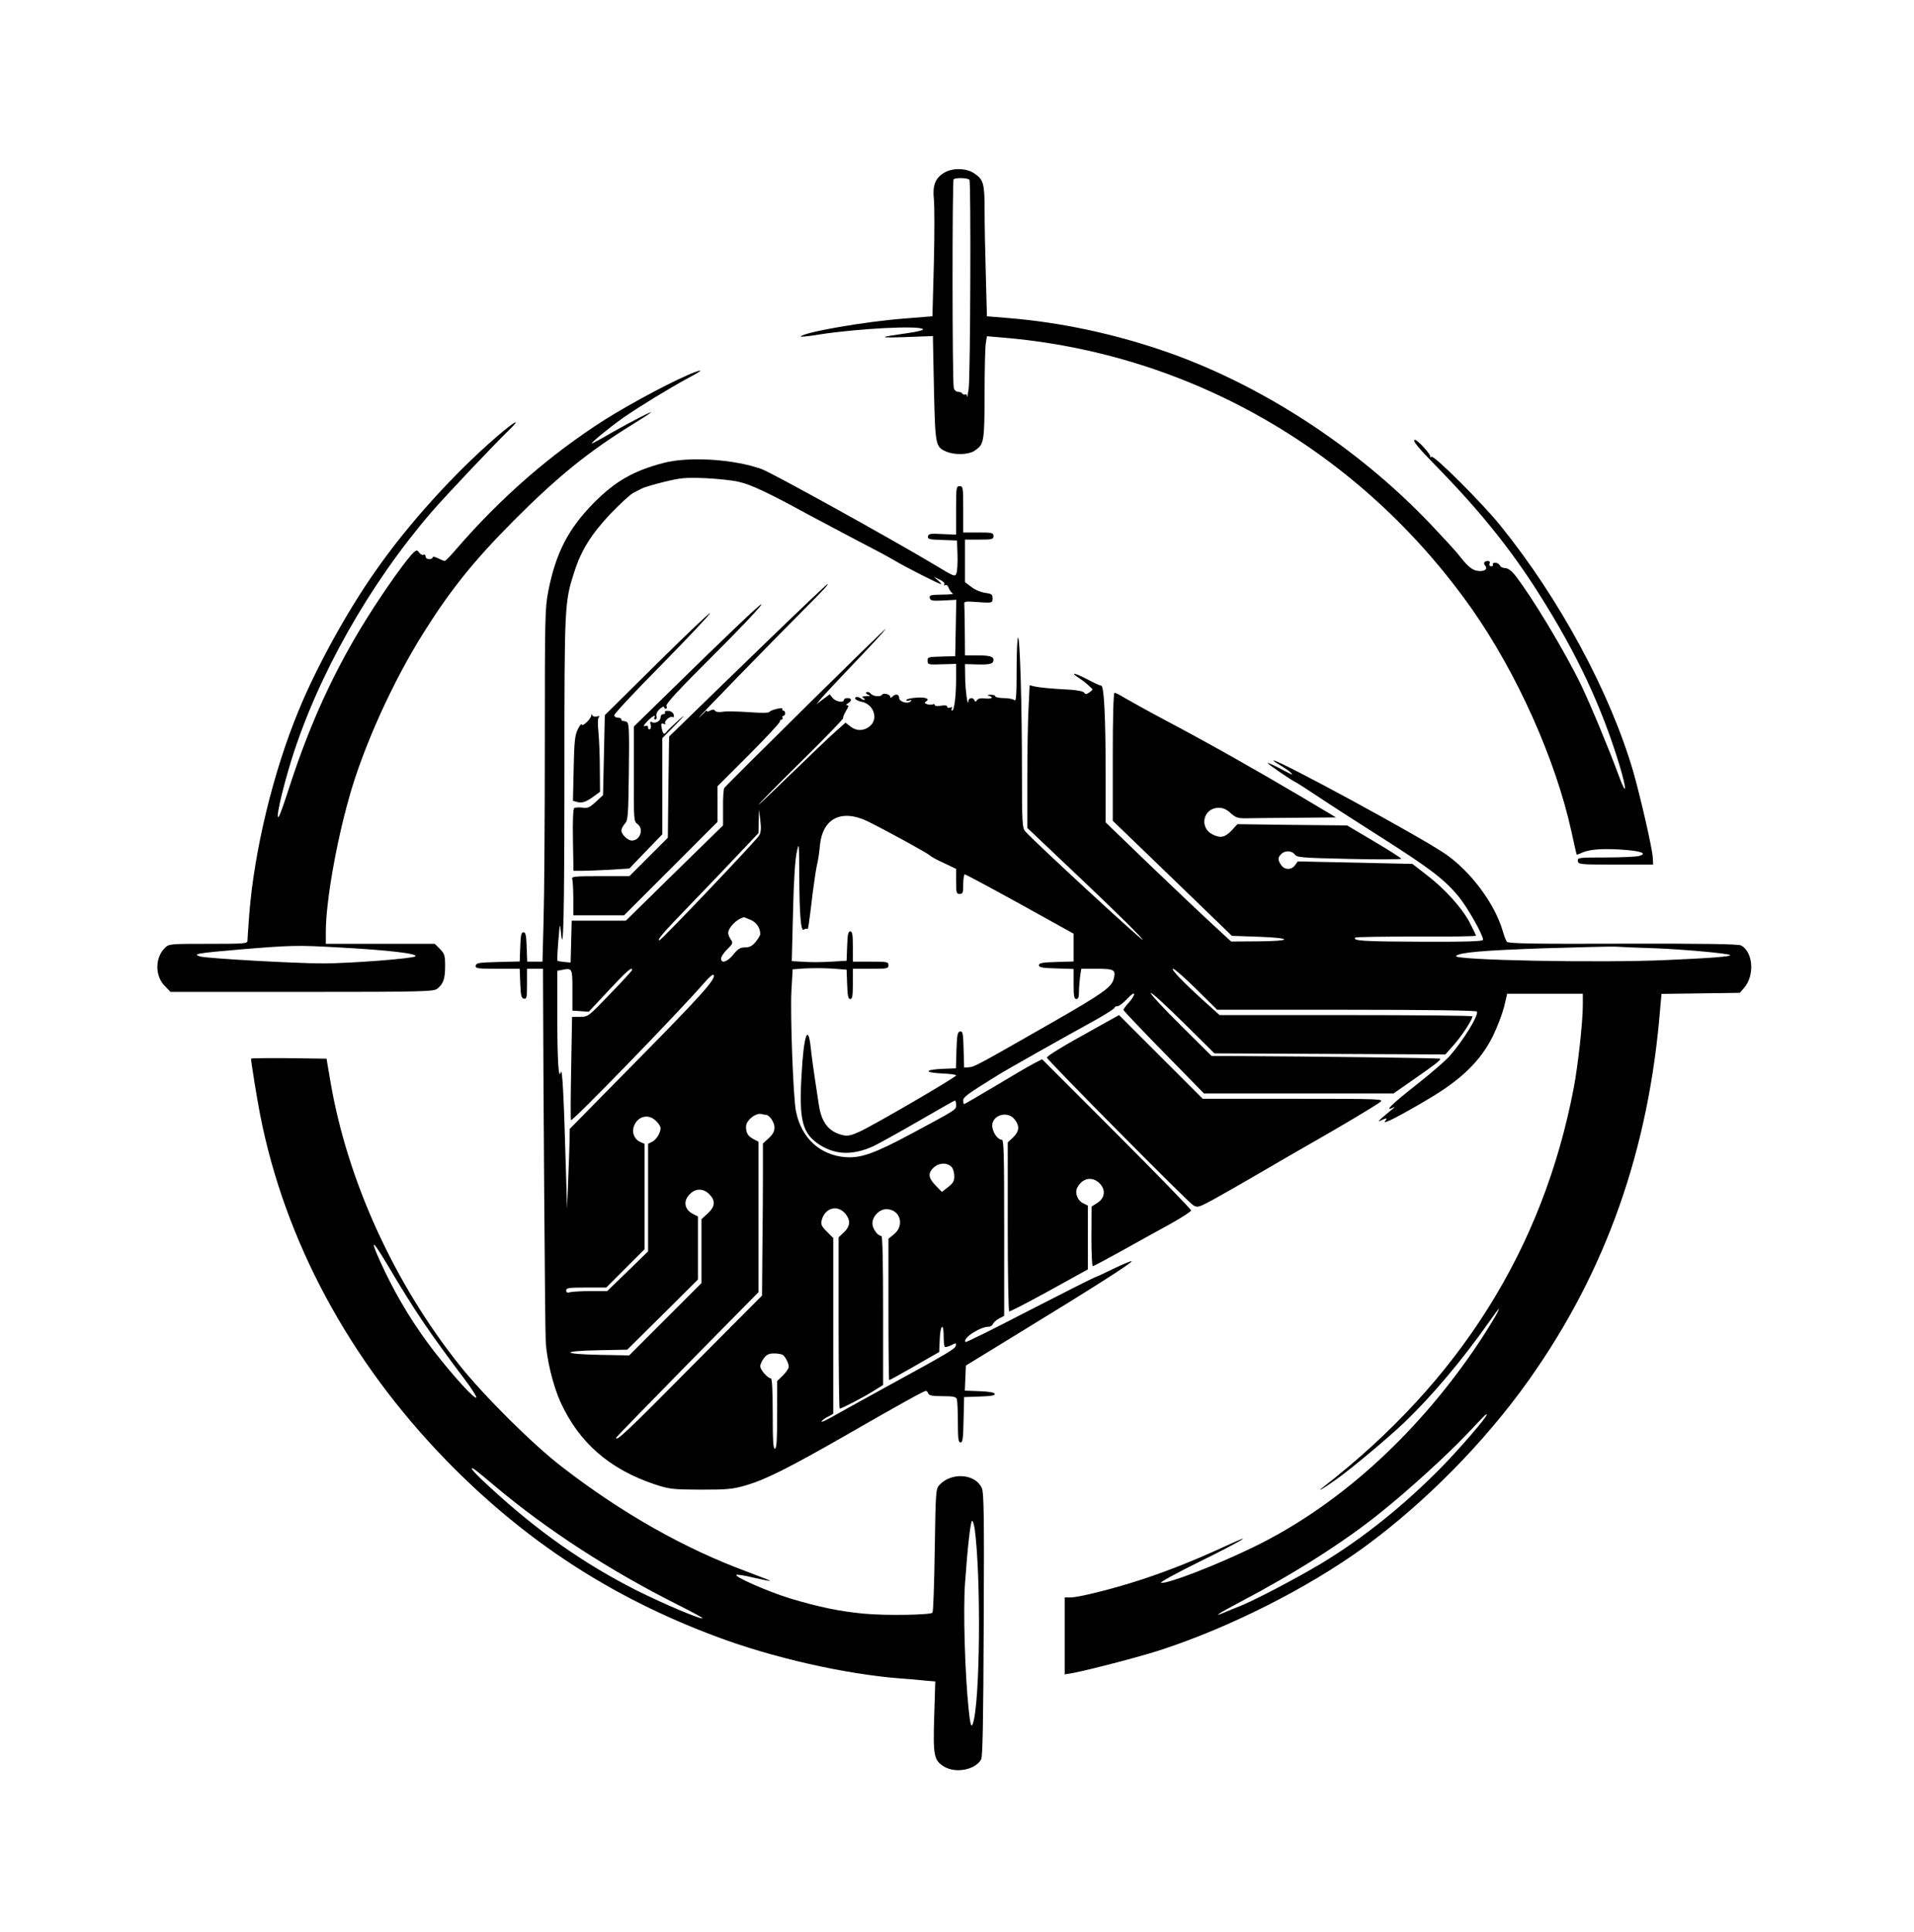
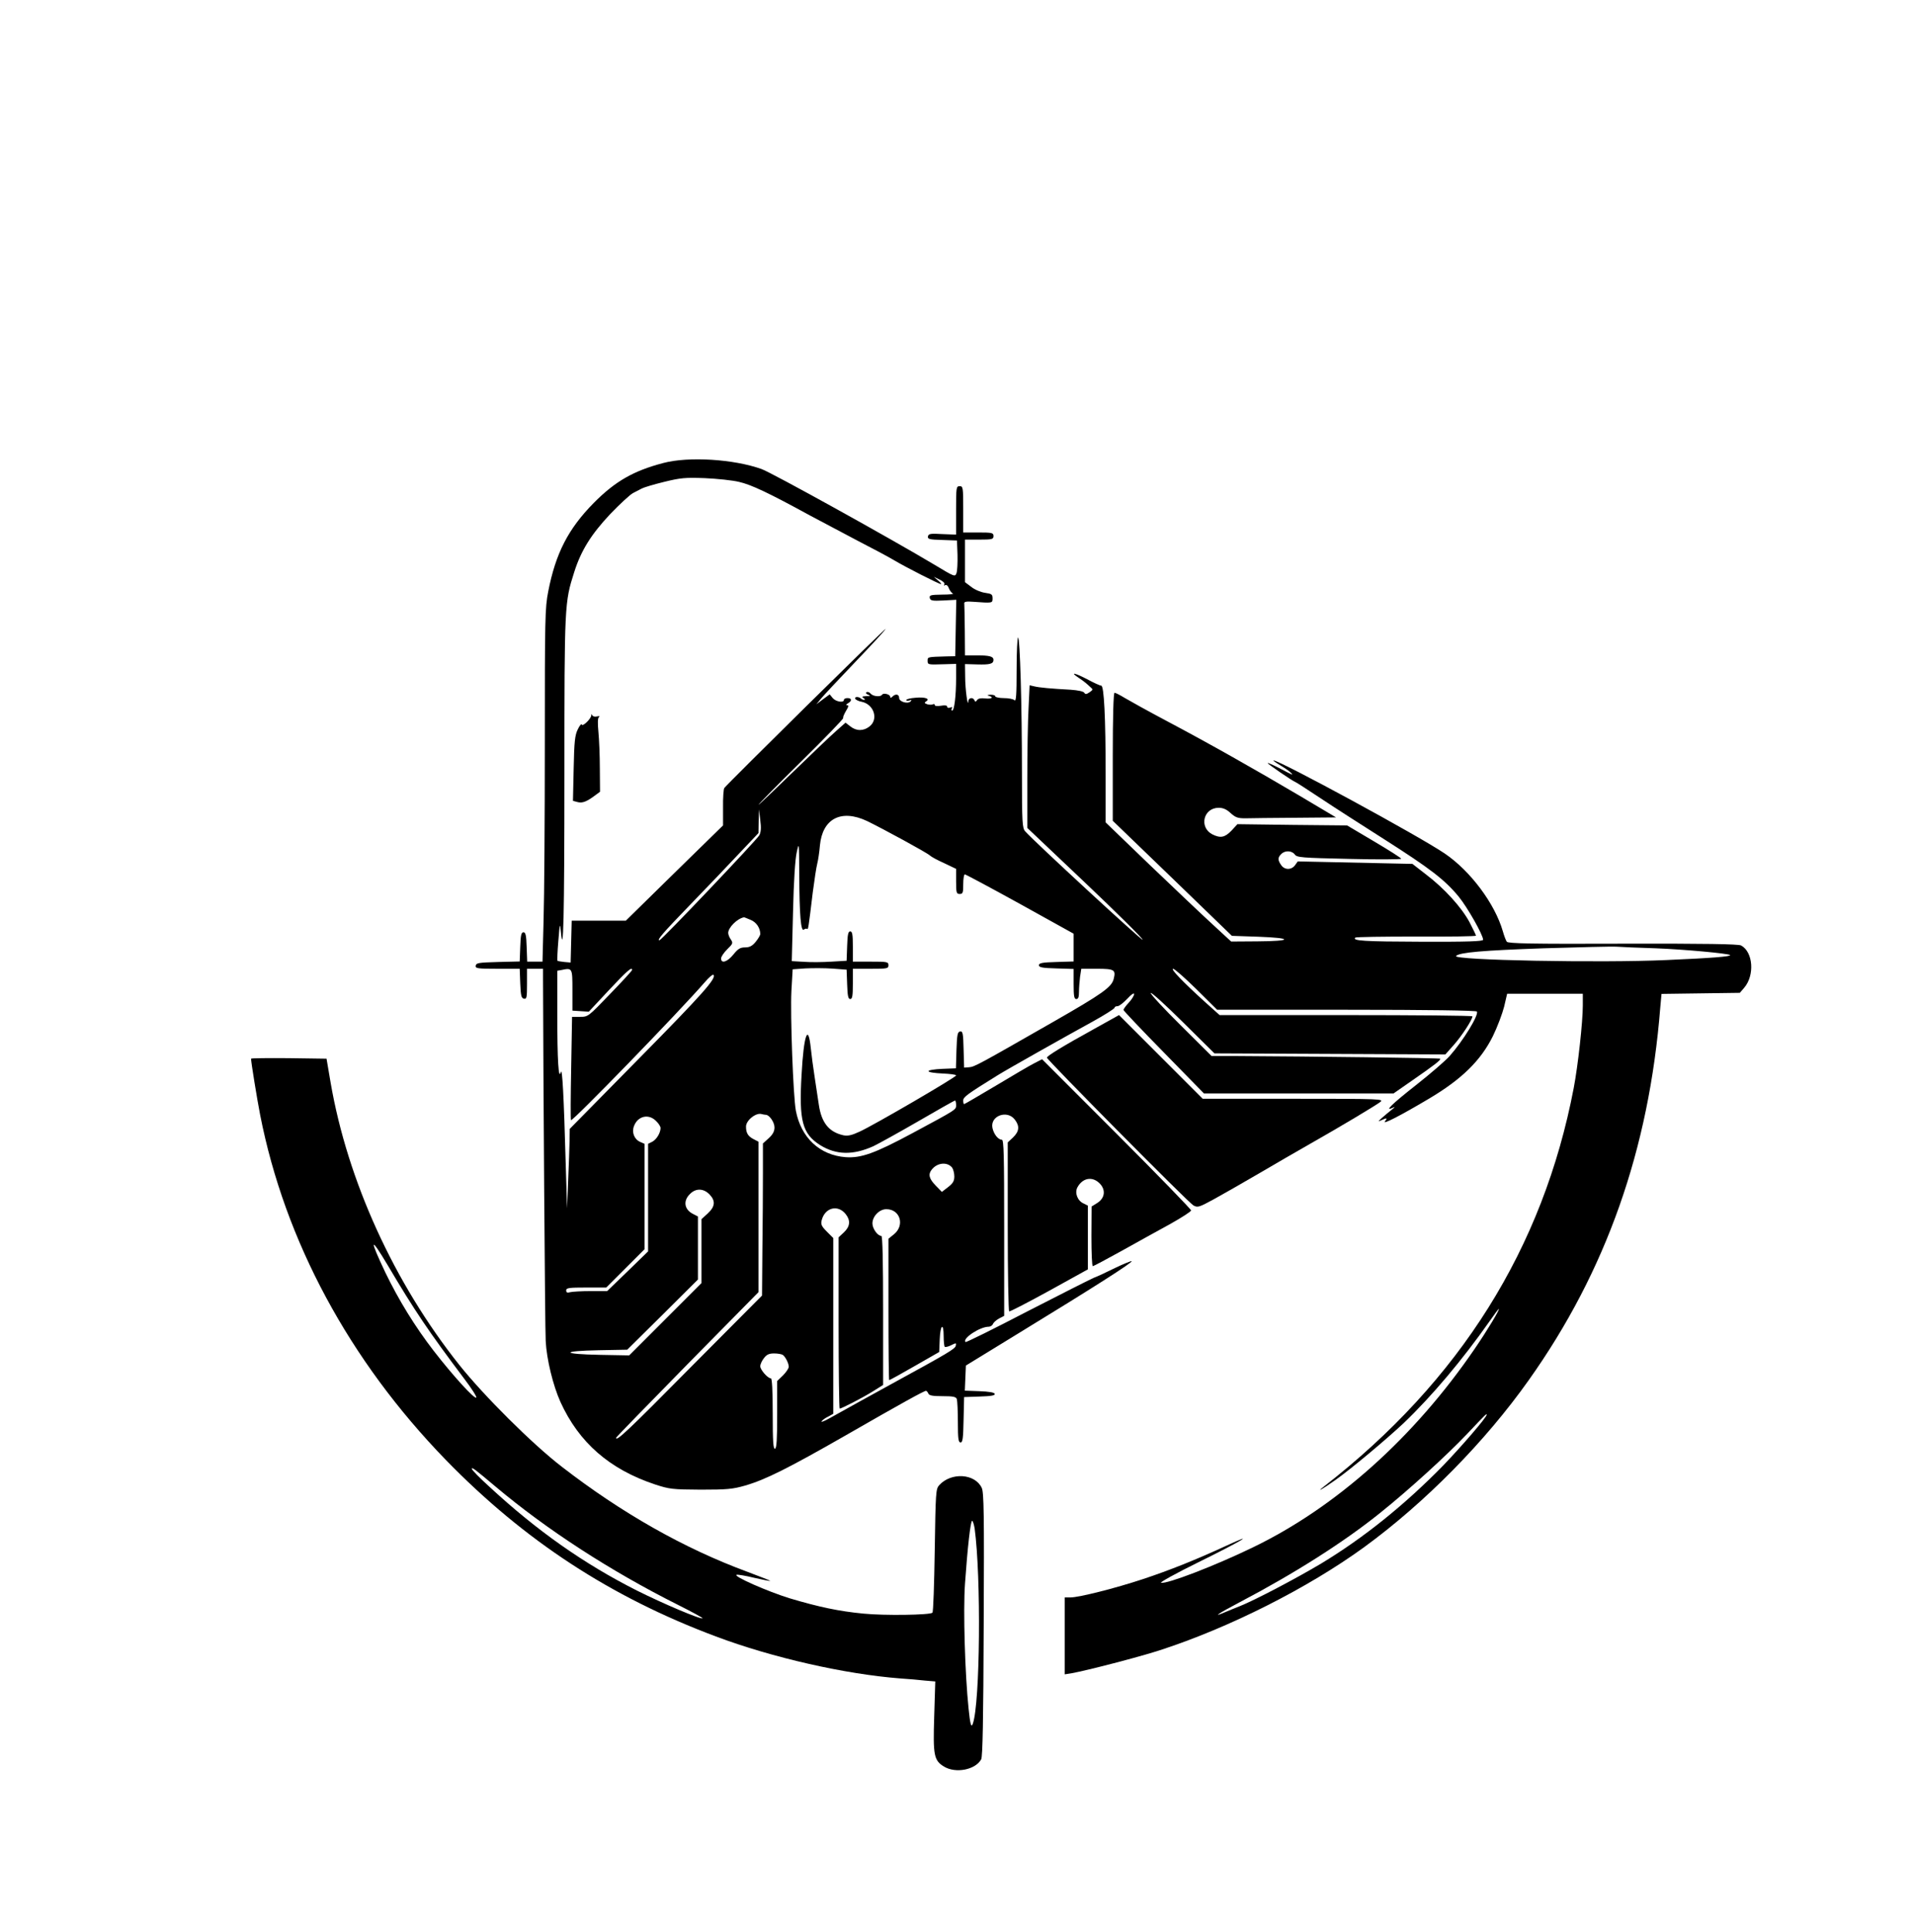
<svg xmlns="http://www.w3.org/2000/svg" version="1.0" width="1075pt" height="1085pt" viewBox="0 0 1075 1085" preserveAspectRatio="xMidYMid meet">
  <g transform="translate(0,1085) scale(0.1,-0.1)" fill="#000000" stroke="none">
-     <path d="M5303 9880 c-50 -30 -66 -71 -58 -148 4 -36 4 -199 0 -362 l-8 -296 -161 -13 c-218 -17 -553 -75 -579 -100 -4 -4 41 0 100 10 216 34 573 53 587 30 3 -5 -33 -14 -82 -21 -172 -24 -175 -28 -19 -23 l157 6 0 -24 c0 -13 3 -145 6 -294 7 -297 9 -305 69 -331 49 -20 124 -18 159 5 53 36 55 46 56 316 0 138 3 267 7 288 l6 39 81 -7 c1059 -86 2020 -640 2643 -1525 253 -360 471 -847 559 -1250 15 -69 28 -126 29 -128 2 -2 11 1 22 6 41 21 105 28 216 22 121 -7 166 -22 111 -37 -16 -4 -100 -8 -187 -8 -152 0 -158 -1 -155 -20 3 -19 11 -20 213 -20 l210 0 -2 38 c-3 54 -68 336 -109 481 -129 444 -413 972 -748 1386 -101 125 -368 391 -385 385 -9 -3 -12 -3 -8 1 7 8 -71 94 -85 94 -19 0 13 -40 114 -143 246 -251 423 -470 582 -722 212 -334 351 -631 451 -959 44 -145 42 -185 -3 -62 -54 147 -158 397 -211 508 -93 192 -280 502 -374 621 -20 24 -39 37 -54 37 -13 0 -26 7 -29 15 -4 8 -15 15 -26 15 -10 0 -16 -4 -13 -10 3 -5 -1 -10 -9 -10 -10 0 -13 6 -10 15 4 9 0 15 -8 15 -22 0 -29 -12 -16 -27 17 -20 -8 -35 -47 -28 -29 5 -57 30 -103 90 -13 17 -81 91 -151 165 -417 441 -973 801 -1524 986 -269 91 -558 152 -830 176 l-144 12 -6 230 c-4 127 -7 292 -7 366 0 150 -6 172 -59 207 -44 30 -122 31 -168 3z m142 -40 c9 -15 5 -1091 -4 -1170 -5 -36 -9 -57 -10 -47 0 10 -5 16 -10 12 -5 -3 -12 -1 -16 5 -3 5 -14 10 -24 10 -11 0 -21 9 -24 22 -9 31 -9 1163 -1 1171 11 11 82 8 89 -3z" />
-     <path d="M3910 8763 c-97 -34 -360 -173 -515 -271 -304 -194 -581 -435 -831 -724 -32 -38 -62 -68 -66 -68 -5 0 -22 7 -38 15 -17 9 -30 11 -30 5 0 -5 -9 -10 -20 -10 -11 0 -20 7 -20 16 0 8 -5 12 -11 9 -6 -4 -16 1 -24 11 -11 15 -15 16 -28 5 -35 -28 -168 -215 -269 -377 -179 -287 -313 -578 -428 -929 -28 -88 -56 -167 -61 -175 -27 -48 10 125 67 310 147 473 438 989 788 1395 75 87 351 379 431 456 80 78 38 56 -65 -33 -239 -206 -498 -492 -680 -753 -162 -230 -333 -542 -434 -788 -142 -344 -248 -783 -276 -1141 -5 -71 -10 -137 -10 -147 0 -18 -12 -19 -220 -19 -219 0 -221 0 -245 -24 -55 -55 -55 -158 1 -213 l32 -33 738 0 c685 0 741 2 760 18 34 27 44 56 44 127 0 60 -3 69 -29 96 l-29 29 -306 0 -306 0 0 68 c0 163 57 493 131 754 80 286 246 652 418 925 154 245 285 407 506 629 246 247 419 387 665 539 52 32 100 63 105 68 17 15 -113 -52 -222 -114 -56 -33 -105 -59 -108 -59 -12 0 99 90 175 144 94 65 256 164 363 222 74 39 90 52 47 37z m-2010 -3233 c280 -15 449 -35 433 -50 -12 -13 -372 -40 -517 -40 -159 0 -653 28 -692 39 -47 14 -15 19 231 40 282 23 314 24 545 11z" />
    <path d="M3725 8250 c-167 -44 -269 -102 -390 -224 -143 -145 -214 -282 -256 -498 -18 -92 -19 -150 -19 -856 0 -416 -3 -862 -7 -989 l-6 -233 -43 0 -43 0 -3 83 c-2 65 -6 82 -18 82 -12 0 -16 -17 -18 -82 l-3 -82 -122 -3 c-107 -3 -122 -5 -125 -20 -3 -16 8 -18 122 -18 l125 0 3 -82 c3 -70 6 -83 21 -86 15 -3 17 6 17 82 l0 86 45 0 45 0 0 -62 c1 -485 11 -1964 15 -2028 5 -102 41 -250 83 -343 104 -228 276 -378 532 -463 80 -26 96 -28 255 -29 149 0 180 3 250 23 114 33 240 96 565 282 315 181 440 250 451 250 4 0 9 -7 13 -15 4 -11 23 -15 80 -15 58 0 75 -3 80 -16 3 -9 6 -67 6 -130 0 -94 3 -114 15 -114 12 0 15 23 17 128 l3 127 88 3 c64 2 87 6 84 15 -2 8 -33 13 -86 15 l-82 3 3 71 3 70 310 190 c406 248 627 389 621 396 -3 2 -45 -15 -93 -38 -48 -24 -102 -49 -119 -55 -17 -7 -185 -92 -374 -189 -188 -98 -344 -175 -347 -172 -20 19 80 86 130 86 10 0 20 7 24 15 3 9 18 22 34 31 l29 15 0 494 c0 408 -2 495 -13 495 -21 0 -46 32 -53 67 -13 67 82 102 125 47 29 -37 26 -67 -9 -101 l-30 -28 0 -472 c0 -259 4 -474 8 -477 4 -2 105 50 225 116 l217 120 0 179 0 179 -24 12 c-34 15 -51 59 -35 90 29 54 84 64 125 23 36 -36 30 -83 -13 -110 l-32 -20 -1 -167 c0 -93 3 -168 8 -168 4 0 77 39 162 86 85 48 208 115 273 151 64 36 117 70 117 76 0 6 -188 200 -418 430 l-419 419 -43 -22 c-24 -12 -121 -69 -216 -126 -96 -57 -176 -104 -179 -104 -3 0 -5 9 -5 20 0 20 21 35 195 143 53 33 378 216 533 301 67 37 122 72 122 77 0 5 7 9 17 9 9 0 33 19 55 42 22 24 38 35 38 26 0 -8 -13 -30 -30 -48 -17 -18 -30 -37 -30 -41 0 -4 102 -112 226 -238 l226 -231 532 0 533 0 105 73 c123 85 163 116 157 122 -4 4 -734 13 -1144 15 l-140 0 -173 172 c-95 94 -171 176 -169 182 3 6 84 -68 181 -164 l177 -175 648 -3 649 -3 47 53 c43 48 105 142 105 161 0 4 -320 7 -710 7 l-710 0 -88 79 c-119 108 -189 181 -173 181 8 0 67 -52 131 -115 l116 -115 726 0 c457 0 729 -4 733 -10 12 -19 -76 -163 -153 -250 -22 -25 -105 -97 -185 -160 -140 -110 -185 -154 -134 -130 15 7 13 4 -7 -12 -16 -13 -41 -33 -55 -46 -22 -20 -23 -22 -4 -13 31 15 38 14 22 -5 -19 -23 88 32 251 129 181 108 287 212 355 349 25 51 53 126 63 165 l17 73 213 0 212 0 0 -65 c0 -93 -27 -338 -51 -464 -172 -900 -639 -1645 -1404 -2239 -46 -36 -7 -14 65 37 88 62 286 228 384 320 159 152 329 354 481 570 27 39 51 71 53 71 8 0 -64 -120 -136 -225 -340 -497 -778 -889 -1247 -1115 -215 -104 -479 -205 -514 -198 -9 2 85 54 209 115 238 117 341 178 155 92 -169 -78 -317 -137 -465 -186 -157 -52 -360 -103 -407 -103 l-33 0 0 -216 0 -216 38 6 c89 16 377 91 492 128 391 126 837 351 1153 581 341 249 679 592 924 938 434 611 675 1295 738 2091 l7 77 220 3 220 3 24 28 c60 70 51 201 -17 238 -16 8 -199 11 -664 10 -516 -2 -644 1 -652 11 -5 7 -15 33 -22 58 -45 156 -182 339 -326 437 -144 98 -927 523 -962 523 -5 0 12 -12 37 -27 25 -15 52 -33 60 -42 17 -17 13 -15 -67 27 -35 18 -63 30 -63 27 0 -5 137 -99 155 -106 6 -2 69 -43 140 -90 72 -48 234 -152 360 -232 256 -163 340 -227 418 -322 49 -60 137 -215 137 -242 0 -9 -89 -12 -349 -11 -320 1 -387 5 -369 23 4 4 158 6 342 6 185 -1 336 1 336 5 0 3 -16 37 -36 75 -45 84 -141 190 -245 269 l-76 59 -322 7 -322 7 -15 -21 c-20 -28 -59 -28 -78 0 -20 28 -20 43 0 62 21 22 60 20 76 -2 12 -17 37 -19 306 -25 160 -4 292 -3 292 1 0 4 -69 48 -152 97 l-152 90 -308 3 -308 4 -33 -36 c-38 -39 -62 -44 -108 -21 -76 40 -50 149 36 149 25 0 45 -9 67 -30 28 -25 41 -29 83 -29 28 1 153 2 280 3 l229 2 -207 123 c-249 147 -498 288 -747 420 -102 54 -206 112 -233 128 -26 16 -52 29 -57 29 -6 0 -10 -130 -10 -359 l0 -360 335 -323 334 -323 148 -5 c197 -7 193 -25 -5 -26 l-147 -1 -104 96 c-58 53 -216 203 -353 334 l-248 239 0 262 c0 330 -9 506 -25 506 -7 0 -42 16 -79 36 -69 36 -99 42 -49 9 15 -10 33 -23 40 -29 7 -6 20 -17 28 -25 15 -12 14 -15 -5 -28 -18 -12 -24 -13 -30 -3 -5 8 -36 14 -76 17 -111 6 -177 12 -205 19 l-26 6 -6 -129 c-4 -70 -7 -250 -7 -400 l0 -272 323 -306 c177 -168 324 -313 325 -322 3 -13 -609 551 -660 609 -16 18 -18 49 -18 322 0 385 -11 766 -22 766 -4 0 -8 -82 -8 -182 0 -142 -3 -179 -12 -170 -7 7 -34 12 -60 12 -26 0 -48 5 -48 10 0 6 -12 9 -27 9 -17 -1 -21 -3 -10 -6 31 -8 18 -19 -19 -15 -24 3 -40 0 -46 -9 -7 -11 -11 -11 -15 -1 -7 18 -33 15 -34 -5 -3 -42 -18 69 -18 135 l-1 73 69 -2 c71 -2 91 3 91 26 0 19 -23 25 -96 25 l-64 0 -1 140 c-1 77 -2 146 -3 153 -1 8 13 11 49 8 110 -8 110 -8 110 19 0 22 -5 26 -41 31 -23 3 -58 17 -78 33 l-36 27 0 120 0 119 80 0 c73 0 80 2 80 20 0 18 -7 20 -85 20 l-85 0 0 130 c0 123 -1 130 -20 130 -19 0 -20 -7 -20 -136 l0 -136 -77 3 c-67 4 -78 2 -81 -13 -3 -15 8 -18 80 -20 l83 -3 3 -81 c1 -44 -1 -90 -6 -103 -8 -21 -11 -20 -122 47 -249 149 -914 517 -972 538 -156 56 -411 72 -553 34z m426 -106 c69 -16 163 -60 399 -189 69 -37 190 -101 270 -143 80 -41 170 -89 200 -107 63 -38 254 -135 265 -135 4 0 -3 9 -16 20 l-24 21 33 -16 c19 -9 30 -20 26 -27 -4 -7 -3 -8 4 -4 7 4 16 -2 21 -17 6 -14 16 -27 23 -30 7 -3 -20 -6 -60 -6 -64 -1 -73 -3 -70 -18 3 -16 14 -18 76 -15 l73 4 -3 -159 -3 -158 -50 -1 c-107 -3 -105 -3 -105 -24 0 -23 1 -23 93 -20 l67 2 0 -79 c0 -100 -10 -183 -22 -183 -5 0 -6 5 -2 12 5 8 2 9 -9 5 -10 -4 -17 -2 -17 5 0 7 -13 9 -35 5 -20 -3 -35 -2 -35 4 0 6 -5 7 -10 4 -6 -3 -20 -3 -31 0 -17 6 -19 9 -8 16 25 15 -4 26 -58 21 -29 -2 -53 -8 -53 -13 0 -4 8 -6 18 -2 12 4 14 3 7 -5 -16 -17 -65 -3 -65 19 0 21 -20 25 -38 7 -8 -8 -12 -8 -12 -1 0 14 -38 24 -46 12 -8 -14 -50 -10 -64 6 -7 8 -17 12 -23 8 -6 -4 -3 -9 9 -14 15 -6 13 -8 -11 -8 -23 -1 -27 -4 -15 -11 8 -5 10 -10 4 -10 -6 0 -14 3 -18 7 -12 12 -37 12 -33 0 2 -6 19 -15 38 -18 68 -15 94 -98 43 -138 -34 -27 -74 -27 -108 0 l-27 21 -52 -46 c-29 -25 -139 -130 -245 -233 -106 -103 -192 -185 -192 -182 0 3 108 113 241 244 132 130 238 240 235 243 -3 3 4 20 15 39 15 24 17 33 7 33 -8 0 -7 4 5 11 23 13 22 29 -3 29 -11 0 -20 -4 -20 -10 0 -18 -45 -11 -63 10 l-17 21 -38 -28 -37 -28 28 34 c15 18 101 110 190 203 89 93 166 176 171 186 7 15 -885 -866 -906 -893 -4 -5 -8 -55 -7 -110 l0 -100 -273 -267 -273 -268 -152 0 -152 0 -3 -117 -3 -118 -35 3 c-19 2 -37 5 -39 7 -2 2 0 53 5 112 8 98 9 103 14 53 14 -154 20 67 20 882 0 958 1 965 55 1135 39 123 96 213 203 327 53 55 110 108 127 117 16 8 39 20 50 26 11 6 67 23 125 37 93 23 119 25 229 21 68 -3 155 -12 192 -21z m114 -1984 c-12 -24 -550 -590 -561 -590 -16 0 16 38 169 196 95 98 221 230 280 293 l107 113 1 67 2 66 7 -60 c6 -43 4 -67 -5 -85z m604 80 c87 -42 339 -179 354 -194 7 -7 42 -26 80 -43 l67 -32 0 -70 c0 -64 2 -71 20 -71 18 0 20 7 20 55 0 30 4 55 9 55 5 0 145 -75 310 -166 l301 -167 0 -78 0 -78 -97 -3 c-79 -2 -98 -6 -98 -18 0 -12 19 -16 98 -18 l97 -3 0 -84 c0 -69 3 -85 15 -85 11 0 15 11 15 39 0 21 3 59 6 85 l7 46 89 0 c97 0 106 -6 93 -57 -11 -46 -63 -83 -341 -242 -416 -238 -441 -252 -471 -254 l-28 -2 -3 103 c-2 91 -5 103 -20 100 -14 -3 -17 -18 -20 -105 l-3 -102 -77 -3 c-43 -2 -77 -7 -77 -13 0 -6 34 -11 78 -13 42 -2 77 -6 77 -11 0 -10 -465 -281 -543 -316 -43 -20 -65 -25 -90 -20 -81 18 -123 70 -138 171 -6 38 -17 110 -24 159 -8 50 -17 121 -21 158 -15 146 -40 75 -52 -148 -15 -259 4 -331 104 -395 90 -56 185 -58 300 -6 29 14 143 77 252 140 110 64 202 116 206 116 3 0 6 -11 6 -25 0 -27 6 -23 -247 -159 -209 -112 -286 -140 -373 -134 -146 11 -251 109 -280 261 -15 78 -32 541 -25 673 l7 121 71 5 c40 2 108 2 152 -1 l80 -6 3 -82 c2 -65 6 -83 17 -83 12 0 15 17 15 85 l0 85 100 0 c93 0 100 1 100 20 0 19 -7 20 -100 20 l-100 0 0 85 c0 68 -3 85 -15 85 -11 0 -15 -18 -17 -82 l-3 -83 -85 -5 c-47 -3 -116 -4 -154 -1 l-69 4 7 276 c4 175 12 298 21 336 13 59 13 56 14 -125 1 -230 9 -324 26 -310 6 5 14 7 18 4 6 -6 8 5 32 206 9 69 20 141 25 160 5 19 12 65 15 102 14 151 119 206 264 138z m-654 -555 c33 -13 55 -46 55 -80 0 -7 -12 -27 -26 -44 -19 -23 -34 -31 -59 -31 -28 0 -40 -8 -66 -40 -34 -42 -69 -53 -69 -22 0 10 16 33 35 52 31 30 33 35 20 54 -8 11 -15 28 -15 37 0 30 49 80 88 88 1 1 18 -6 37 -14z m5084 -160 c159 -6 408 -29 418 -38 8 -8 -102 -17 -357 -28 -371 -17 -1206 -1 -1182 23 20 20 150 31 492 43 201 6 385 11 410 9 25 -2 123 -6 219 -9z m-6084 -235 l0 -115 46 -3 46 -3 113 121 c102 109 131 134 130 113 -1 -5 -56 -65 -124 -135 -122 -127 -123 -128 -168 -128 l-45 0 -5 -287 c-3 -159 -4 -290 -1 -293 8 -9 608 609 751 774 23 27 45 46 49 42 19 -18 -61 -108 -419 -471 l-388 -394 -1 -68 c-1 -37 -4 -138 -8 -223 l-6 -155 -8 260 c-10 366 -19 534 -27 505 -13 -50 -20 69 -20 321 l0 248 23 4 c62 13 62 12 62 -113z m1086 -700 c20 0 49 -42 49 -71 0 -21 -9 -39 -32 -60 l-33 -30 0 -167 c0 -92 -1 -284 -3 -427 l-2 -260 -400 -402 c-353 -357 -420 -420 -420 -397 0 3 180 188 400 412 l400 406 0 423 0 422 -29 15 c-30 16 -41 34 -41 70 0 35 57 80 88 70 8 -2 18 -4 23 -4z m-616 -35 c14 -13 25 -31 25 -39 0 -27 -22 -64 -46 -77 l-24 -12 0 -302 0 -302 -115 -112 -115 -111 -92 0 c-51 0 -103 -3 -115 -6 -17 -5 -23 -2 -23 10 0 14 16 16 112 16 l113 0 107 107 108 108 0 296 0 296 -25 11 c-33 15 -48 54 -34 89 21 56 82 71 124 28z m1663 -262 c6 -9 12 -31 12 -49 0 -26 -8 -39 -35 -60 l-35 -27 -35 36 c-37 38 -43 63 -22 89 31 40 88 45 115 11z m-1364 -149 c36 -37 33 -69 -9 -108 l-35 -32 0 -180 0 -179 -203 -203 -203 -203 -164 3 c-218 4 -222 22 -6 26 l159 3 199 197 198 197 0 177 0 177 -29 15 c-48 25 -55 73 -16 111 32 33 75 33 109 -1z m766 -112 c28 -35 25 -69 -10 -102 l-30 -28 0 -481 c0 -265 3 -481 6 -481 10 0 127 60 185 96 l59 37 0 418 c0 273 -3 419 -10 419 -21 0 -50 41 -50 70 0 40 39 80 78 80 77 0 105 -89 44 -140 l-32 -26 0 -397 c0 -218 2 -397 4 -397 3 0 67 35 143 79 l138 79 3 71 c3 82 22 97 22 18 0 -30 3 -56 6 -60 4 -3 20 1 36 9 28 14 30 14 26 -3 -3 -17 -43 -41 -358 -213 -109 -60 -271 -149 -349 -193 -30 -17 -51 -25 -47 -19 4 7 20 19 37 27 l29 16 0 493 0 494 -36 36 c-30 30 -35 41 -29 64 18 71 91 90 135 34z m-354 -790 c15 -10 34 -47 34 -67 0 -9 -15 -31 -32 -48 l-33 -32 0 -187 c0 -141 -3 -189 -12 -193 -10 -3 -13 40 -13 195 0 133 -4 200 -10 200 -18 0 -60 48 -60 68 0 11 9 31 21 46 15 20 29 26 57 26 20 0 42 -4 48 -8z m3954 -336 c0 -15 -142 -179 -244 -285 -218 -223 -449 -408 -686 -551 -139 -83 -369 -204 -456 -239 -27 -10 -66 -27 -86 -35 -72 -31 -37 -7 85 57 310 163 584 337 788 501 161 129 372 321 489 444 104 110 110 116 110 108z" />
-     <path d="M4303 7243 c-186 -180 -385 -373 -442 -429 l-103 -100 -4 -284 -3 -284 -108 -108 -108 -108 -163 0 c-146 0 -163 -2 -158 -16 3 -9 6 -58 6 -110 l0 -94 143 0 142 0 263 263 262 262 0 100 0 100 175 175 c96 96 175 181 175 188 0 6 5 12 11 12 5 0 7 5 4 10 -3 6 -1 10 4 10 6 0 11 7 11 15 0 8 -5 15 -11 15 -5 0 -8 4 -5 9 8 12 -65 -5 -73 -17 -4 -6 -49 -6 -116 -1 -60 4 -126 6 -146 2 -22 -3 -39 -1 -43 6 -5 8 -13 8 -27 1 -10 -6 -19 -7 -19 -3 0 4 -4 4 -8 -2 -4 -5 -21 -21 -37 -35 -28 -23 424 441 609 626 94 94 121 124 113 124 -3 0 -158 -147 -344 -327z" />
-     <path d="M4140 7334 c-74 -70 -235 -226 -357 -346 l-223 -218 0 -266 c-1 -257 0 -267 20 -281 38 -26 16 -93 -31 -93 -23 0 -59 34 -59 57 0 9 9 26 19 37 18 19 20 41 23 293 3 235 1 274 -12 279 -8 4 -18 6 -22 6 -5 -1 -8 3 -8 8 0 6 -9 10 -20 10 -11 0 -20 6 -20 14 0 8 120 137 268 286 147 150 269 279 270 287 2 8 -130 -117 -294 -279 l-297 -294 -5 -224 -5 -225 -41 -38 c-35 -32 -46 -37 -76 -32 -19 2 -39 1 -45 -3 -6 -4 -9 -72 -7 -179 l3 -173 48 0 c26 0 97 3 157 6 l109 7 92 96 93 96 0 270 0 270 73 74 c58 60 61 65 17 26 -30 -27 -60 -56 -67 -65 -14 -18 -20 -13 -27 24 -4 23 -2 27 12 21 9 -3 13 -3 9 1 -11 11 23 43 38 38 9 -4 12 0 9 13 -3 11 -15 20 -30 21 -15 1 -23 -2 -19 -8 3 -6 -1 -10 -9 -10 -9 0 -16 -8 -16 -19 0 -21 -32 -37 -51 -25 -7 4 -9 0 -5 -14 4 -11 2 -23 -4 -27 -5 -3 -10 1 -10 9 0 10 -6 13 -17 9 -12 -4 -8 5 11 25 28 30 55 44 41 22 -3 -5 -1 -10 6 -10 6 0 9 8 6 19 -3 12 4 27 19 40 13 12 24 16 24 11 0 -6 4 -10 10 -10 5 0 7 7 3 16 -4 12 70 92 266 287 281 281 367 387 131 161z" />
    <path d="M3321 6833 c-1 -19 -49 -65 -53 -52 -2 7 -13 -5 -23 -27 -16 -32 -20 -69 -23 -220 l-4 -181 26 -7 c27 -7 51 2 99 38 l27 20 -1 130 c0 72 -4 165 -8 206 -5 51 -4 78 3 83 7 5 2 7 -11 4 -12 -3 -24 0 -27 7 -3 8 -5 8 -5 -1z" />
    <path d="M6145 5072 c-178 -98 -265 -152 -265 -161 0 -12 796 -816 823 -830 24 -13 32 -10 113 34 49 27 165 93 259 148 93 55 222 129 285 165 171 97 363 212 391 233 24 18 14 19 -486 19 l-510 0 -235 235 -235 235 -140 -78z" />
    <path d="M1410 4905 c0 -19 34 -228 51 -315 139 -709 501 -1380 1043 -1938 442 -454 926 -770 1516 -991 319 -120 727 -212 1035 -236 44 -3 107 -8 139 -12 l59 -5 -6 -195 c-7 -220 -2 -248 55 -283 66 -40 177 -18 209 41 8 17 12 212 14 758 3 621 1 741 -11 766 -38 81 -172 89 -239 15 -19 -21 -20 -40 -25 -365 -3 -189 -8 -347 -13 -351 -13 -13 -269 -17 -388 -5 -136 13 -250 37 -414 86 -123 38 -319 124 -298 132 6 2 51 -5 99 -17 48 -11 88 -19 90 -17 1 1 -57 24 -129 51 -355 131 -706 330 -1042 590 -164 126 -439 400 -575 571 -367 461 -628 1035 -723 1585 l-23 135 -212 3 c-117 1 -212 0 -212 -3z m766 -1157 c153 -259 234 -378 432 -641 41 -54 71 -101 67 -105 -10 -10 -130 122 -238 261 -106 137 -198 287 -273 442 -90 190 -86 207 12 43z m605 -1244 c290 -244 648 -476 1027 -666 78 -39 140 -73 138 -75 -8 -9 -222 82 -368 155 -299 151 -562 336 -830 584 -54 49 -98 94 -98 100 0 11 17 -2 131 -98z m2693 -236 c37 -272 31 -981 -10 -1097 -9 -26 -15 -4 -24 85 -20 191 -31 552 -20 702 14 200 31 352 40 352 4 0 10 -19 14 -42z" />
  </g>
</svg>